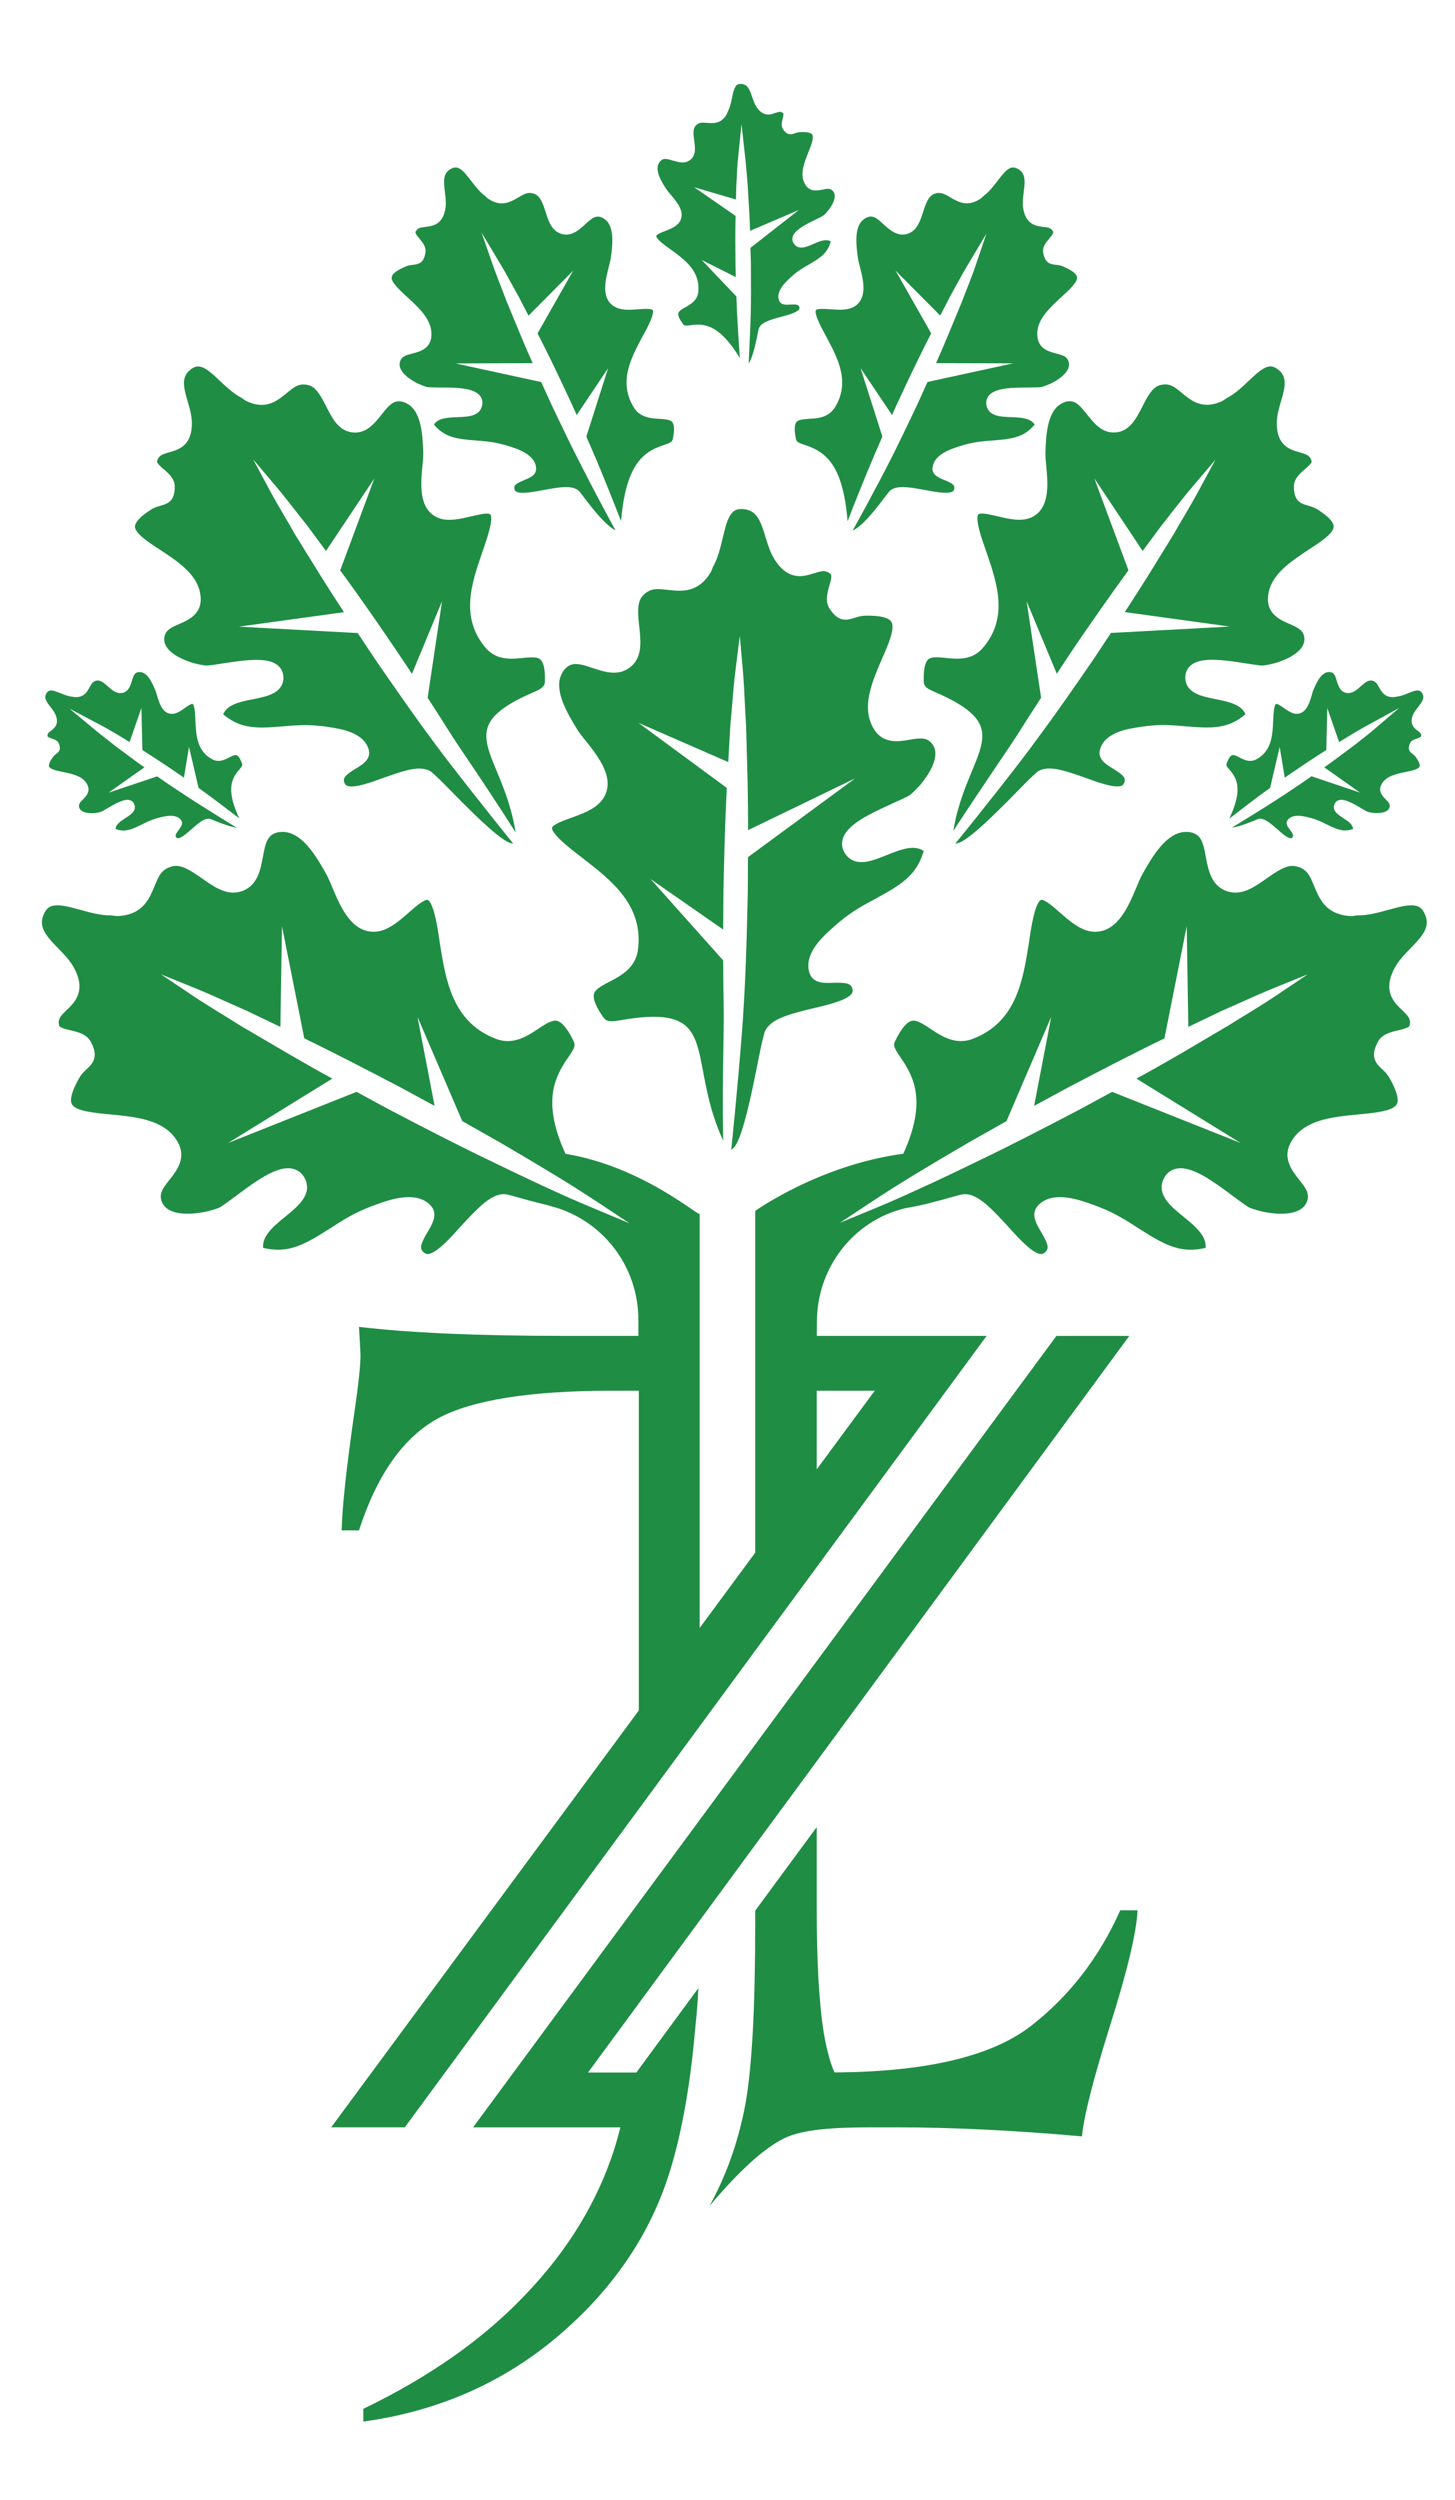
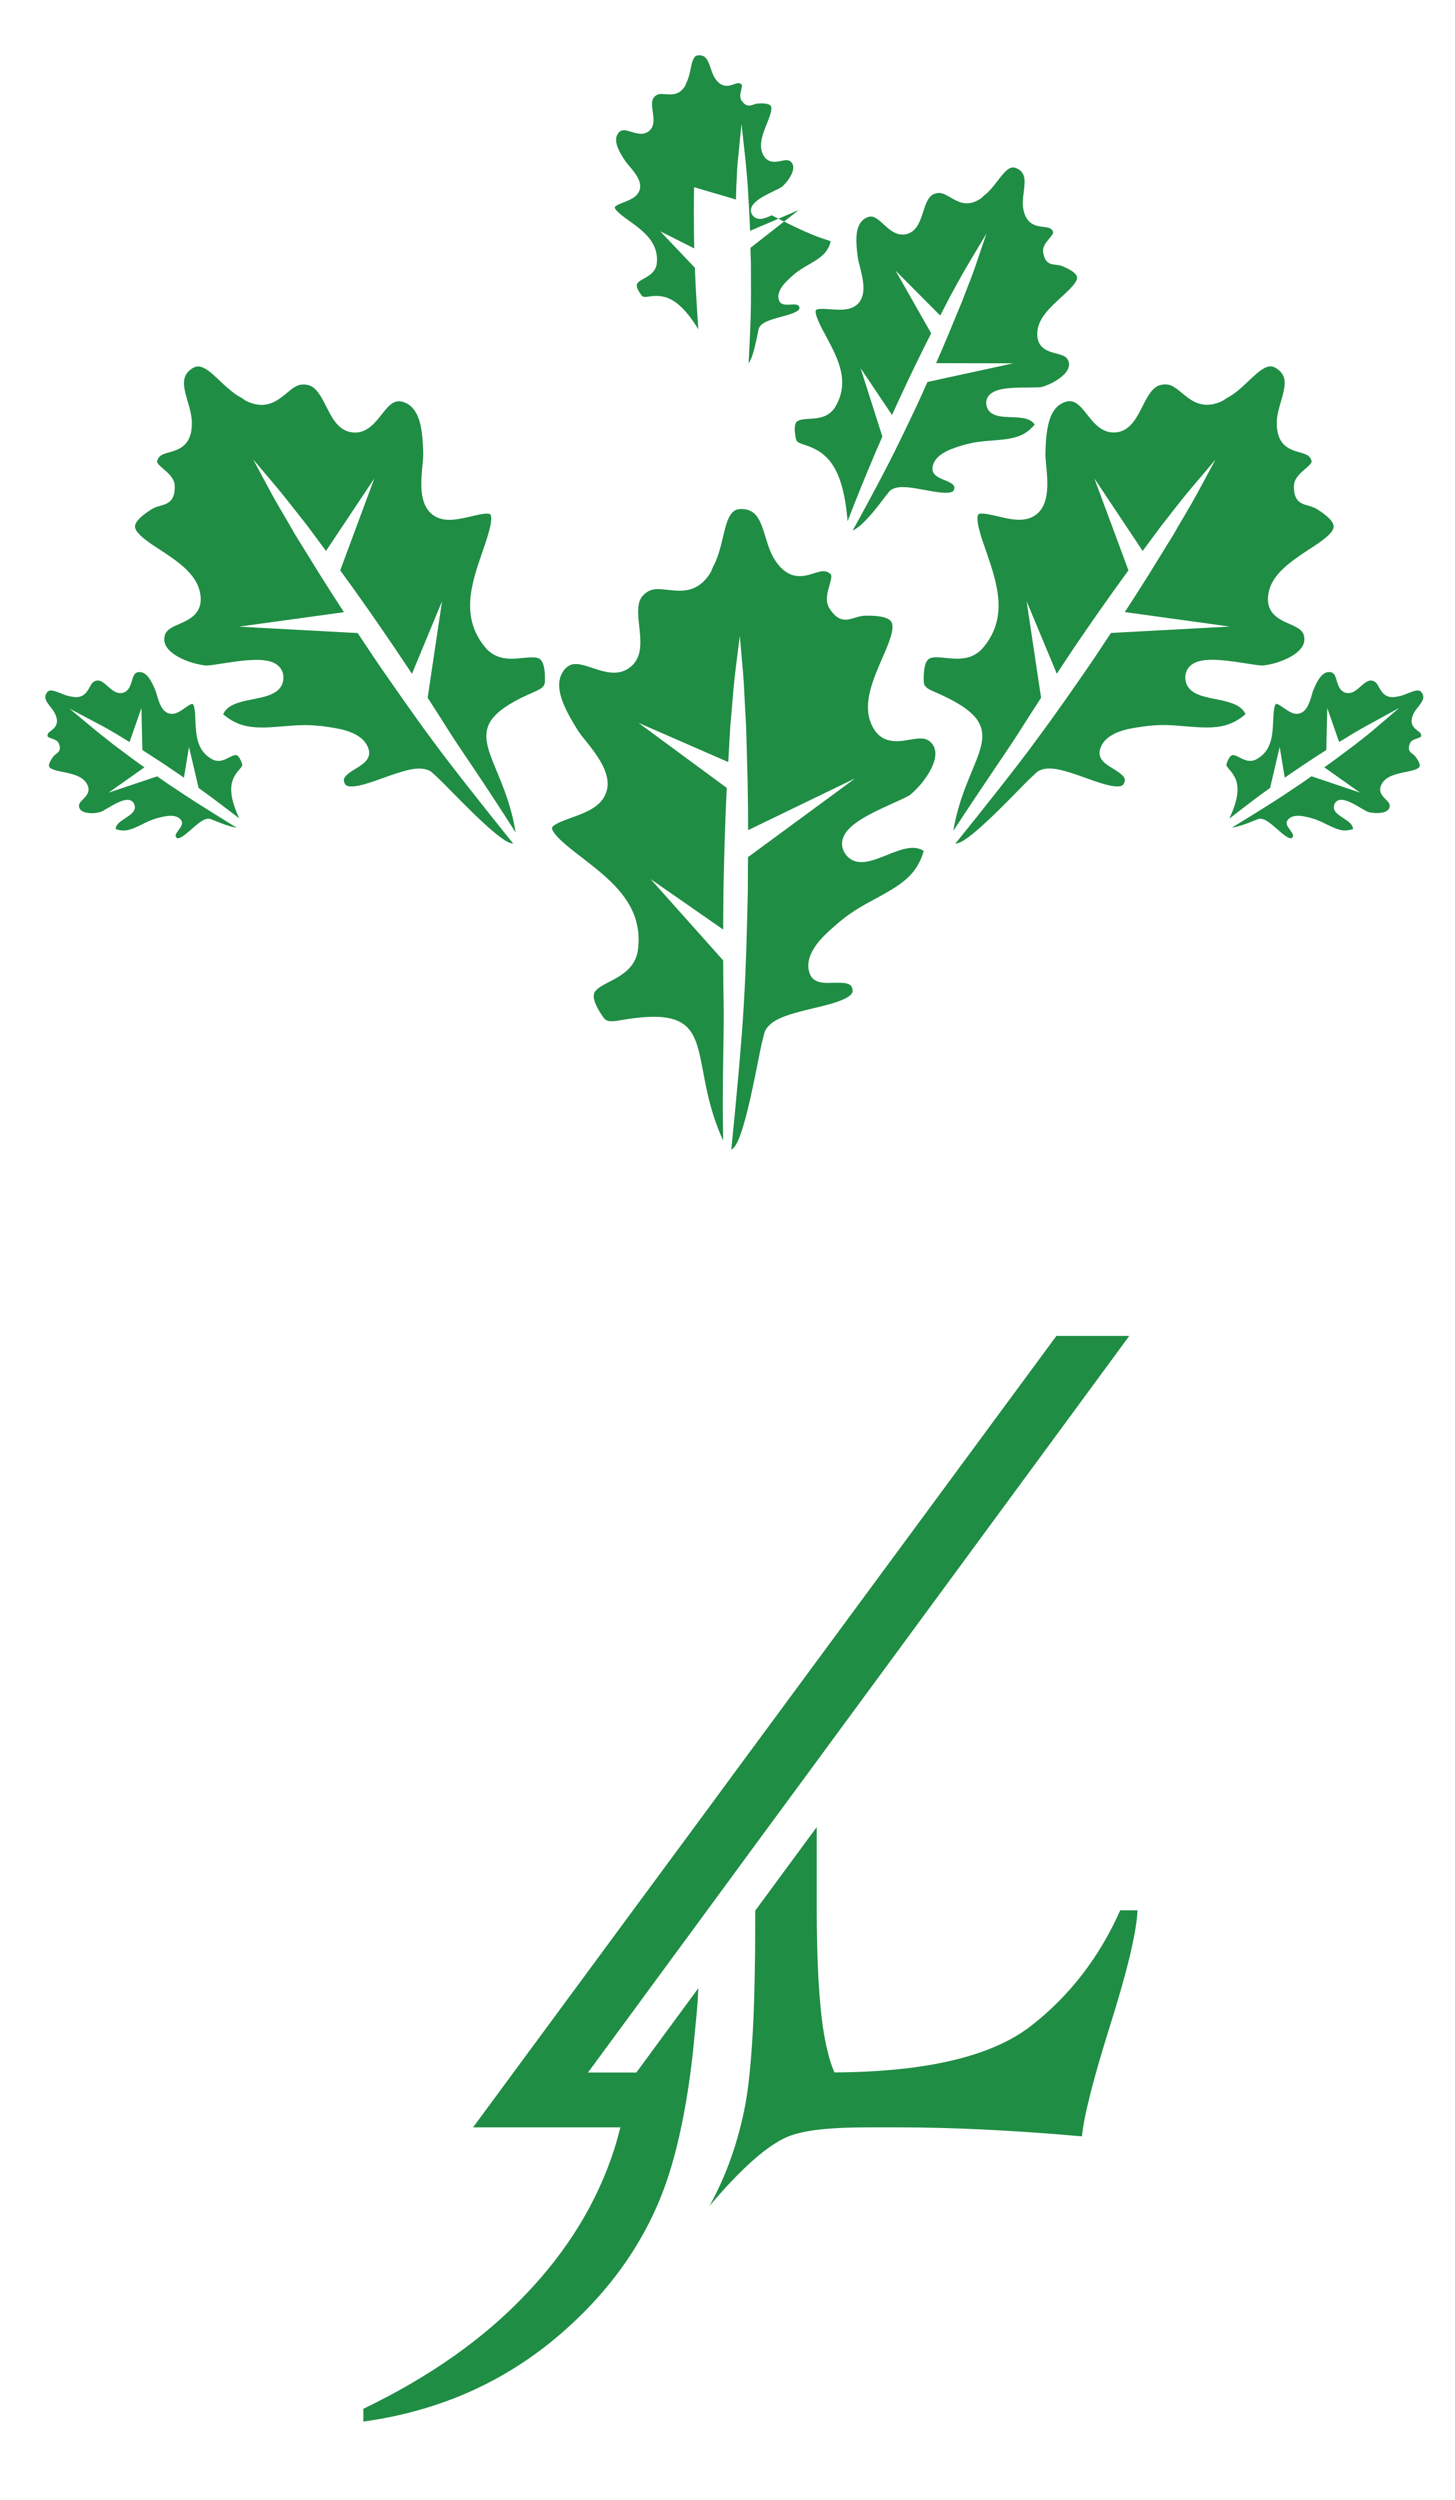
<svg xmlns="http://www.w3.org/2000/svg" version="1.1" id="Layer_1" x="0px" y="0px" width="154.743px" height="265.822px" viewBox="0 0 154.743 265.822" enable-background="new 0 0 154.743 265.822" xml:space="preserve">
  <g>
    <path fill="#1F8D44" d="M55.96,243.93c-4.47,4.74-10.24,8.811-17.319,12.221v1.359c8.09-1.119,15.09-4.23,21-9.34   c5.899-5.109,9.84-11.1,11.81-17.97c0.369-1.249,0.699-2.579,0.99-3.979l0,0c0.391-1.819,0.721-3.77,0.99-5.829l0,0   c0-0.002,0-0.002,0-0.002c0.18-1.341,0.33-2.73,0.46-4.17c0.17-1.851,0.3-2.781,0.38-4.801l-4.39,5.971l-1.94,2.639l-0.15,0.211   l-0.111,0.152h-5.148l5.26-7.15l0.15-0.21l1.94-2.64l4.53-6.16l5.908-8.051l6.541-8.89l33.24-45.23h-7.75l-25.49,34.58l-6.541,8.87   l-5.908,8.021l-6.471,8.77l-17.63,23.92H65.98c-0.209,0.819-0.43,1.619-0.669,2.378C63.501,234.189,60.381,239.3,55.96,243.93z" />
    <path fill="#1F8D44" d="M118.021,215.521c1.87-5.91,2.85-10.029,2.96-12.379h-1.84c-2.229,5.01-5.4,9.109-9.5,12.299   c-4.181,3.24-11.14,4.881-20.89,4.94c0-0.001,0-0.001,0-0.002c-0.301-0.68-0.531-1.38-0.69-2.08c-0.16-0.6-0.31-1.3-0.44-2.079   c-0.26-1.58-0.449-3.521-0.58-5.83c-0.119-2.201-0.18-4.721-0.18-7.58v-8.521l-6.541,8.89v1.391c0,2.08-0.02,4.02-0.059,5.82   c-0.041,2.139-0.111,4.08-0.21,5.83c-0.181,3.139-0.431,5.639-0.771,7.51c-0.75,4-2.029,7.609-3.83,10.859   c3.141-3.72,5.77-6.119,7.9-7.18c1.969-0.994,5.43-1.18,9.047-1.188h3.033c5.91,0,12.45,0.32,19.639,0.96   C115.281,224.992,116.271,221.111,118.021,215.521z" />
-     <path fill="#1F8D44" d="M149.97,100.888c1.411-1.44,2.23-2.4,1.5-3.82c-0.229-0.45-0.52-0.69-0.949-0.76   c-0.71-0.15-1.74,0.14-2.82,0.43c-1.131,0.32-2.31,0.63-3.31,0.6l-0.54,0.07c-0.37,0.01-0.681-0.03-0.98-0.09   c-2.02-0.4-2.609-1.9-3.119-3.11c-0.48-1.19-0.791-1.87-2.061-2.12c0,0,0,0-0.021,0c-0.89-0.11-1.93,0.6-2.939,1.31   c-1.229,0.87-2.479,1.75-3.88,1.47c-0.181-0.04-0.36-0.09-0.531-0.16c-1.539-0.64-1.829-2.27-2.079-3.58   c-0.29-1.66-0.54-2.4-1.649-2.63c-0.351-0.05-0.69-0.05-1.01,0.03c-1.631,0.38-2.911,2.32-4.08,4.42   c-0.211,0.39-0.42,0.87-0.641,1.41c-0.859,2.05-2.041,4.85-4.561,4.72c-0.13,0-0.27-0.03-0.409-0.05c-1.14-0.23-2.181-1.12-3.181-2   c-0.659-0.58-1.42-1.24-1.879-1.34c-0.351-0.07-0.69,0.84-0.9,1.72c-0.221,0.92-0.37,1.9-0.51,2.9   c-0.631,3.95-1.33,8.42-6.01,10.18c-0.631,0.23-1.262,0.28-1.91,0.15c-0.971-0.19-1.82-0.75-2.551-1.24   c-0.58-0.39-1.14-0.75-1.59-0.84c-0.279-0.06-1.02-0.21-2.16,2.15c-0.24,0.47-0.09,0.77,0.59,1.76   c1.541,2.22,2.711,4.86,0.279,10.22c-8.929,1.19-15.75,6.08-15.75,6.08v36.34l-5.908,8.01v-44.06c0,0.43-5.98-5-14.271-6.36   c-2.44-5.36-1.271-8.01,0.271-10.23c0.68-0.99,0.829-1.29,0.59-1.76c-1.141-2.36-1.881-2.21-2.16-2.15   c-0.45,0.09-1.01,0.45-1.59,0.84c-0.73,0.49-1.581,1.05-2.551,1.24c-0.649,0.13-1.279,0.08-1.91-0.15   c-4.68-1.76-5.379-6.23-6.01-10.18c-0.14-1-0.29-1.98-0.51-2.9c-0.21-0.88-0.551-1.79-0.9-1.72c-0.459,0.1-1.221,0.76-1.88,1.34   c-1,0.88-2.04,1.77-3.18,2c-0.141,0.02-0.28,0.05-0.41,0.05c-2.52,0.13-3.7-2.67-4.56-4.72c-0.221-0.54-0.43-1.02-0.641-1.41   c-1.17-2.1-2.449-4.04-4.08-4.42c-0.32-0.08-0.66-0.08-1.01-0.03c-1.109,0.23-1.359,0.97-1.65,2.63   c-0.25,1.31-0.539,2.94-2.079,3.58c-0.171,0.07-0.351,0.12-0.53,0.16c-1.4,0.28-2.65-0.6-3.881-1.47   c-1.01-0.71-2.049-1.42-2.939-1.31c-0.02,0-0.02,0-0.02,0c-1.271,0.25-1.58,0.93-2.061,2.12c-0.51,1.21-1.1,2.71-3.119,3.11   c-0.301,0.06-0.611,0.1-0.98,0.09l-0.54-0.07c-1,0.03-2.18-0.28-3.31-0.6c-1.08-0.29-2.11-0.58-2.82-0.43   c-0.43,0.07-0.721,0.31-0.95,0.76c-0.729,1.42,0.089,2.38,1.5,3.82c0.58,0.59,1.17,1.22,1.56,1.89c1.461,2.57,0.16,3.81-0.699,4.63   c-0.67,0.64-0.95,0.95-0.811,1.64c0.061,0.24,0.67,0.38,1.2,0.51c0.81,0.19,1.72,0.4,2.16,1.2c0.86,1.56,0.3,2.26-0.4,2.91   c-0.239,0.22-0.479,0.45-0.71,0.79c-1.109,1.88-1.05,2.65-0.89,2.95c0.37,0.74,2.34,0.94,4.079,1.1   c2.461,0.23,5.221,0.5,6.701,2.25c1.72,2.03,0.46,3.62-0.37,4.67c-0.71,0.89-1.13,1.47-0.881,2.25c0.581,1.83,3.62,1.39,4.55,1.21   c0.561-0.12,1.1-0.27,1.541-0.44c0.29-0.12,1.07-0.71,1.75-1.21c1.58-1.18,3.52-2.65,5.059-2.95c1.092-0.22,1.961,0.19,2.391,1.1   c0.74,1.66-0.76,2.88-2.069,3.95c-1.51,1.21-2.5,2.15-2.41,3.36c0.931,0.22,1.81,0.26,2.7,0.09c1.529-0.31,2.92-1.21,4.41-2.15   c1.24-0.81,2.52-1.62,4.04-2.21l0.229-0.1c0.7-0.25,1.74-0.67,2.83-0.89c1.721-0.33,2.95-0.05,3.7,0.86   c0.69,0.86,0.069,1.89-0.421,2.72c-0.659,1.13-0.879,1.66-0.5,2.07c0.041,0.05,0.111,0.1,0.191,0.16   c0.109,0.08,0.229,0.13,0.43,0.1c0.93-0.18,2.3-1.69,3.49-3.02c1.439-1.55,2.779-3.03,4.089-3.3c0.3-0.06,0.561-0.05,0.831,0.01   c0.229,0.05,0.619,0.16,1.148,0.31c0.682,0.19,1.631,0.46,2.641,0.7c0.15,0.04,0.291,0.07,0.44,0.11c0.03,0,0.05,0,0.08,0.02   c0.009,0.01,0.009,0.01,0.021,0.01c0.3,0.08,0.609,0.17,0.939,0.27c5.11,1.64,8.58,6.4,8.62,11.77c0,0.67,0.01,1.29,0.01,1.83   h-7.85c-9.21,0-16.5-0.32-21.87-0.96c0.1,1.81,0.16,2.8,0.16,2.96c0,1.17-0.221,3.19-0.641,6.07c-0.85,5.9-1.31,10.11-1.359,12.61   h1.84c1.91-5.91,4.71-9.87,8.38-11.9c3.62-1.96,9.79-2.95,18.53-2.95h2.85v34L35.22,226.219h7.831l24.89-33.851l6.471-8.8   l5.908-8.04l6.541-8.89l18.07-24.58H86.871c0-0.46,0.011-0.99,0.011-1.56c0.02-5.65,3.839-10.67,9.329-12   c0.03-0.01,0.061-0.02,0.09-0.02c0.011,0,0.011-0.01,0.02-0.01c1.701-0.26,3.592-0.8,4.731-1.12c0.53-0.15,0.919-0.26,1.149-0.31   c0.27-0.06,0.53-0.07,0.83-0.01c1.311,0.27,2.65,1.75,4.09,3.3c1.19,1.33,2.561,2.84,3.49,3.02c0.2,0.03,0.32-0.02,0.43-0.1   c0.08-0.06,0.15-0.11,0.19-0.16c0.38-0.41,0.16-0.94-0.5-2.07c-0.49-0.83-1.11-1.86-0.42-2.72c0.75-0.91,1.979-1.19,3.7-0.86   c1.09,0.22,2.13,0.64,2.83,0.89l0.229,0.1c1.521,0.59,2.801,1.4,4.041,2.21c1.49,0.94,2.88,1.84,4.41,2.15   c0.891,0.17,1.77,0.13,2.699-0.09c0.091-1.21-0.9-2.15-2.409-3.36c-1.31-1.07-2.81-2.29-2.07-3.95c0.43-0.91,1.3-1.32,2.391-1.1   c1.539,0.3,3.479,1.77,5.06,2.95c0.68,0.5,1.459,1.09,1.75,1.21c0.44,0.17,0.98,0.32,1.54,0.44c0.931,0.18,3.97,0.62,4.55-1.21   c0.25-0.78-0.17-1.36-0.881-2.25c-0.83-1.05-2.089-2.64-0.369-4.67c1.48-1.75,4.24-2.02,6.7-2.25c1.739-0.16,3.71-0.36,4.08-1.1   c0.159-0.3,0.22-1.07-0.891-2.95c-0.229-0.34-0.47-0.57-0.71-0.79c-0.699-0.65-1.26-1.35-0.399-2.91c0.44-0.8,1.351-1.01,2.159-1.2   c0.531-0.13,1.141-0.27,1.201-0.51c0.14-0.69-0.141-1-0.811-1.64c-0.859-0.82-2.16-2.06-0.699-4.63   C148.8,102.108,149.391,101.478,149.97,100.888z M131.951,121.548l-13.67-5.44c-0.461,0.25-0.92,0.5-1.39,0.75   c-0.65,0.36-1.3,0.71-1.95,1.06l-0.34,0.18c-3.41,1.78-6.939,3.62-10.451,5.3c-2.479,1.21-4.519,2.18-6.419,3.04   c-1.819,0.84-3.24,1.46-4.61,2.03l-3.81,1.57l3.44-2.27c1.398-0.93,2.91-1.88,4.6-2.91c1.71-1.04,3.53-2.12,5.75-3.41   c0.98-0.56,1.98-1.12,2.969-1.68l0.971-0.55l4.76-11.09l-1.819,9.47l3.71-2.01c3.23-1.69,6.67-3.48,10.15-5.17l2.369-11.92   l0.171,10.7l3.589-1.72c0.611-0.27,1.221-0.54,1.841-0.81c1.21-0.55,2.46-1.11,3.72-1.62l3.551-1.44l-3.181,2.14   c-1,0.68-2.05,1.32-3.06,1.95c-0.7,0.42-1.391,0.85-2.09,1.29l-5.221,3.08c-1.699,0.98-3.23,1.85-4.67,2.63L131.951,121.548z    M41.601,118.098l-0.34-0.18c-0.65-0.35-1.301-0.7-1.95-1.06c-0.47-0.25-0.93-0.5-1.39-0.75l-13.67,5.44l11.09-6.85   c-1.44-0.78-2.971-1.65-4.671-2.64l-5.239-3.07c-0.68-0.44-1.37-0.87-2.07-1.29c-1.01-0.63-2.061-1.27-3.061-1.95l-3.18-2.14   l3.55,1.44c1.261,0.51,2.511,1.07,3.721,1.62c0.62,0.27,1.229,0.54,1.85,0.82l3.579,1.71l0.171-10.7l2.37,11.92   c3.48,1.69,6.92,3.48,10.15,5.17l3.709,2.01l-1.819-9.47l4.761,11.09l0.97,0.55c0.989,0.56,1.989,1.12,2.97,1.68   c1.53,0.9,3.061,1.79,4.58,2.71c2.16,1.29,4.05,2.47,5.77,3.61l3.52,2.33l-3.889-1.63c-1.9-0.79-3.781-1.63-5.771-2.56   c-1.76-0.82-3.511-1.66-5.25-2.51C48.541,121.718,45.011,119.878,41.601,118.098z M86.861,156.248v-8.36h6.17L86.861,156.248z" />
-     <path fill="#1F8D44" d="M88.351,25.678c-0.11,0.42-0.281,0.78-0.531,1.1c-0.438,0.56-1.089,0.93-1.769,1.34   c-0.591,0.33-1.181,0.68-1.731,1.17l-0.089,0.08c-0.25,0.23-0.63,0.56-0.94,0.95c-0.49,0.63-0.629,1.19-0.42,1.68   c0.199,0.45,0.75,0.42,1.181,0.39c0.59-0.03,0.86-0.01,0.939,0.22c0.011,0.03,0.021,0.07,0.03,0.11c0.01,0.07,0,0.12-0.051,0.2   c-0.27,0.33-1.159,0.58-1.939,0.78c-0.93,0.26-1.8,0.5-2.18,0.97c-0.08,0.11-0.141,0.22-0.17,0.34c-0.02,0.1-0.061,0.28-0.111,0.53   c-0.139,0.68-0.389,1.98-0.77,2.79c-0.06,0.12-0.119,0.23-0.18,0.32c0.08-1.63,0.199-4.11,0.221-5.17   c0.04-1.61,0.029-3.25,0.02-4.83v-0.66c-0.02-0.59-0.041-1.11-0.05-1.63l5.149-4.03l-5.189,2.22c-0.03-0.71-0.051-1.39-0.09-2.06   l-0.16-2.74c-0.04-0.42-0.07-0.82-0.1-1.22c-0.051-0.52-0.09-1.03-0.141-1.54l-0.42-3.8l-0.38,3.8c-0.069,0.68-0.1,1.36-0.13,2.04   l-0.04,0.72l-0.04,1.47l-4.451-1.31l4.411,3.05c-0.04,1.72-0.03,3.44-0.011,5.04c0,0.39,0.031,1.36,0.031,1.47l-3.62-1.82   l3.688,3.88l0.021,0.61c0.02,0.46,0.04,0.91,0.06,1.36c0.04,0.82,0.169,2.95,0.28,4.57c-1.211-1.98-2.24-2.9-3.16-3.29   c-0.73-0.31-1.4-0.29-2.04-0.2c-0.54,0.08-0.69,0.07-0.84-0.12c-0.71-0.95-0.5-1.21-0.41-1.31c0.12-0.17,0.38-0.32,0.66-0.47   c0.35-0.2,0.75-0.43,1.03-0.78c0.189-0.23,0.299-0.5,0.34-0.8c0.25-2.25-1.41-3.46-2.88-4.53c-0.37-0.26-0.731-0.52-1.062-0.8   c-0.309-0.27-0.609-0.59-0.5-0.72c0.131-0.17,0.551-0.34,0.921-0.48c0.56-0.22,1.141-0.46,1.47-0.88c0.03-0.05,0.07-0.1,0.101-0.15   c0.58-0.99-0.31-2.04-0.96-2.82c-0.17-0.19-0.33-0.38-0.439-0.54c-0.611-0.91-1.121-1.83-0.941-2.57   c0.041-0.14,0.111-0.28,0.2-0.41c0.32-0.4,0.671-0.35,1.399-0.12c0.58,0.17,1.301,0.39,1.871-0.1c0.07-0.05,0.129-0.12,0.18-0.18   c0.4-0.51,0.301-1.2,0.211-1.87c-0.08-0.56-0.15-1.12,0.08-1.46c0-0.01,0-0.01,0-0.01c0.359-0.46,0.699-0.44,1.279-0.39   c0.59,0.04,1.32,0.11,1.9-0.62c0.09-0.11,0.17-0.22,0.24-0.38l0.08-0.22c0.22-0.41,0.34-0.94,0.449-1.47   c0.1-0.49,0.2-0.97,0.41-1.23c0.11-0.16,0.27-0.22,0.5-0.22c0.72,0,0.939,0.53,1.23,1.4c0.119,0.35,0.25,0.72,0.439,1.02   c0.729,1.12,1.51,0.84,2.01,0.67c0.4-0.14,0.58-0.19,0.83,0.01c0.09,0.07,0.02,0.35-0.04,0.59c-0.091,0.36-0.189,0.78,0.04,1.12   c0.45,0.67,0.851,0.59,1.25,0.44c0.15-0.05,0.289-0.1,0.471-0.12c0.989-0.07,1.289,0.12,1.38,0.25c0.22,0.3-0.11,1.14-0.4,1.87   c-0.42,1.04-0.88,2.21-0.479,3.17c0.459,1.11,1.369,0.94,1.959,0.82c0.51-0.11,0.83-0.16,1.091,0.11   c0.619,0.61-0.181,1.74-0.45,2.08c-0.16,0.2-0.34,0.39-0.49,0.53c-0.109,0.09-0.51,0.29-0.859,0.46   c-0.801,0.39-1.791,0.87-2.23,1.43c-0.32,0.4-0.33,0.83-0.051,1.19c0.521,0.65,1.32,0.29,2.021-0.02   C87.291,25.598,87.881,25.388,88.351,25.678z" />
+     <path fill="#1F8D44" d="M88.351,25.678c-0.11,0.42-0.281,0.78-0.531,1.1c-0.438,0.56-1.089,0.93-1.769,1.34   c-0.591,0.33-1.181,0.68-1.731,1.17l-0.089,0.08c-0.25,0.23-0.63,0.56-0.94,0.95c-0.49,0.63-0.629,1.19-0.42,1.68   c0.199,0.45,0.75,0.42,1.181,0.39c0.59-0.03,0.86-0.01,0.939,0.22c0.011,0.03,0.021,0.07,0.03,0.11c0.01,0.07,0,0.12-0.051,0.2   c-0.27,0.33-1.159,0.58-1.939,0.78c-0.93,0.26-1.8,0.5-2.18,0.97c-0.08,0.11-0.141,0.22-0.17,0.34c-0.02,0.1-0.061,0.28-0.111,0.53   c-0.139,0.68-0.389,1.98-0.77,2.79c-0.06,0.12-0.119,0.23-0.18,0.32c0.08-1.63,0.199-4.11,0.221-5.17   c0.04-1.61,0.029-3.25,0.02-4.83v-0.66c-0.02-0.59-0.041-1.11-0.05-1.63l5.149-4.03l-5.189,2.22c-0.03-0.71-0.051-1.39-0.09-2.06   l-0.16-2.74c-0.04-0.42-0.07-0.82-0.1-1.22c-0.051-0.52-0.09-1.03-0.141-1.54l-0.42-3.8l-0.38,3.8c-0.069,0.68-0.1,1.36-0.13,2.04   l-0.04,0.72l-0.04,1.47l-4.451-1.31c-0.04,1.72-0.03,3.44-0.011,5.04c0,0.39,0.031,1.36,0.031,1.47l-3.62-1.82   l3.688,3.88l0.021,0.61c0.02,0.46,0.04,0.91,0.06,1.36c0.04,0.82,0.169,2.95,0.28,4.57c-1.211-1.98-2.24-2.9-3.16-3.29   c-0.73-0.31-1.4-0.29-2.04-0.2c-0.54,0.08-0.69,0.07-0.84-0.12c-0.71-0.95-0.5-1.21-0.41-1.31c0.12-0.17,0.38-0.32,0.66-0.47   c0.35-0.2,0.75-0.43,1.03-0.78c0.189-0.23,0.299-0.5,0.34-0.8c0.25-2.25-1.41-3.46-2.88-4.53c-0.37-0.26-0.731-0.52-1.062-0.8   c-0.309-0.27-0.609-0.59-0.5-0.72c0.131-0.17,0.551-0.34,0.921-0.48c0.56-0.22,1.141-0.46,1.47-0.88c0.03-0.05,0.07-0.1,0.101-0.15   c0.58-0.99-0.31-2.04-0.96-2.82c-0.17-0.19-0.33-0.38-0.439-0.54c-0.611-0.91-1.121-1.83-0.941-2.57   c0.041-0.14,0.111-0.28,0.2-0.41c0.32-0.4,0.671-0.35,1.399-0.12c0.58,0.17,1.301,0.39,1.871-0.1c0.07-0.05,0.129-0.12,0.18-0.18   c0.4-0.51,0.301-1.2,0.211-1.87c-0.08-0.56-0.15-1.12,0.08-1.46c0-0.01,0-0.01,0-0.01c0.359-0.46,0.699-0.44,1.279-0.39   c0.59,0.04,1.32,0.11,1.9-0.62c0.09-0.11,0.17-0.22,0.24-0.38l0.08-0.22c0.22-0.41,0.34-0.94,0.449-1.47   c0.1-0.49,0.2-0.97,0.41-1.23c0.11-0.16,0.27-0.22,0.5-0.22c0.72,0,0.939,0.53,1.23,1.4c0.119,0.35,0.25,0.72,0.439,1.02   c0.729,1.12,1.51,0.84,2.01,0.67c0.4-0.14,0.58-0.19,0.83,0.01c0.09,0.07,0.02,0.35-0.04,0.59c-0.091,0.36-0.189,0.78,0.04,1.12   c0.45,0.67,0.851,0.59,1.25,0.44c0.15-0.05,0.289-0.1,0.471-0.12c0.989-0.07,1.289,0.12,1.38,0.25c0.22,0.3-0.11,1.14-0.4,1.87   c-0.42,1.04-0.88,2.21-0.479,3.17c0.459,1.11,1.369,0.94,1.959,0.82c0.51-0.11,0.83-0.16,1.091,0.11   c0.619,0.61-0.181,1.74-0.45,2.08c-0.16,0.2-0.34,0.39-0.49,0.53c-0.109,0.09-0.51,0.29-0.859,0.46   c-0.801,0.39-1.791,0.87-2.23,1.43c-0.32,0.4-0.33,0.83-0.051,1.19c0.521,0.65,1.32,0.29,2.021-0.02   C87.291,25.598,87.881,25.388,88.351,25.678z" />
    <path fill="#1F8D44" d="M110.32,35.338c-0.1,1.7,1.161,2.03,1.991,2.25c0.71,0.18,1.149,0.31,1.32,0.81   c0.42,1.16-1.312,2.11-1.86,2.38c-0.33,0.15-0.67,0.28-0.951,0.37c-0.199,0.05-0.829,0.05-1.369,0.06c-1.26,0-2.83,0-3.73,0.44   c-0.65,0.31-0.93,0.86-0.799,1.49c0.26,1.14,1.51,1.18,2.59,1.22c1.24,0.04,2.109,0.14,2.529,0.79c-0.391,0.47-0.83,0.83-1.35,1.09   c-0.9,0.43-1.96,0.51-3.08,0.6c-0.949,0.07-1.92,0.15-2.93,0.43l-0.15,0.04c-0.461,0.14-1.149,0.33-1.79,0.64   c-1.01,0.49-1.53,1.12-1.57,1.88c-0.021,0.7,0.7,0.99,1.271,1.22c0.77,0.32,1.09,0.51,1.061,0.87   c-0.011,0.04-0.021,0.09-0.041,0.15c-0.029,0.09-0.069,0.16-0.18,0.22c-0.55,0.27-1.83,0.02-2.961-0.19   c-1.329-0.24-2.589-0.48-3.359-0.11c-0.18,0.08-0.311,0.19-0.42,0.32c-0.1,0.12-0.26,0.33-0.479,0.61   c-0.62,0.82-1.8,2.39-2.81,3.15c-0.17,0.13-0.34,0.24-0.5,0.32c-0.021,0.01-0.051,0.02-0.07,0.03c1.119-2.01,2.689-4.94,3.58-6.66   c1.17-2.26,2.279-4.61,3.359-6.88l0.041-0.1c0.199-0.43,0.399-0.86,0.59-1.3c0.13-0.28,0.26-0.57,0.39-0.86l9.11-1.98l-8.2-0.02   c0.43-0.98,0.86-1.96,1.269-2.95l1.48-3.58c0.19-0.5,0.381-0.98,0.57-1.47c0.279-0.73,0.57-1.45,0.82-2.19l1.221-3.59l-1.941,3.25   c-0.479,0.8-0.919,1.6-1.359,2.4l-0.55,1.01l-1.07,2.06l-4.75-4.78l3.79,6.67c-1.17,2.29-2.26,4.56-3.16,6.5   c-0.279,0.59-0.551,1.18-0.819,1.78l-0.181,0.41l-3.35-4.99l2.32,7.28l-0.25,0.58c-0.301,0.68-0.601,1.36-0.881,2.05   c-0.649,1.52-1.81,4.39-2.569,6.37c-0.321-3.98-1.24-5.9-2.4-6.94c-0.659-0.6-1.39-0.92-2.12-1.16   c-0.729-0.24-0.92-0.34-0.979-0.67c-0.33-1.65,0.1-1.86,0.271-1.93c0.27-0.13,0.689-0.16,1.14-0.19c0.569-0.03,1.22-0.07,1.78-0.35   c0.389-0.19,0.689-0.46,0.93-0.81c1.709-2.72,0.34-5.27-0.87-7.54c-0.31-0.57-0.61-1.12-0.851-1.68   c-0.24-0.53-0.42-1.13-0.209-1.23c0.279-0.12,0.92-0.08,1.479-0.04c0.851,0.06,1.729,0.12,2.399-0.21   c0.08-0.04,0.16-0.08,0.23-0.13c1.34-0.91,0.859-2.8,0.51-4.18c-0.1-0.36-0.18-0.69-0.22-0.97c-0.21-1.53-0.31-3.02,0.38-3.84   c0.141-0.16,0.311-0.29,0.51-0.4c0.66-0.32,1.07-0.03,1.86,0.71c0.63,0.57,1.41,1.29,2.45,1.02c0.109-0.03,0.219-0.07,0.33-0.12   c0.82-0.4,1.12-1.33,1.42-2.25c0.24-0.75,0.5-1.52,1-1.81c0-0.01,0-0.01,0-0.01c0.75-0.36,1.17-0.13,1.88,0.29   c0.729,0.42,1.609,0.96,2.8,0.38c0.17-0.08,0.35-0.18,0.54-0.33l0.24-0.24c0.529-0.37,1.009-0.99,1.47-1.59   c0.44-0.57,0.85-1.11,1.271-1.31c0.25-0.13,0.489-0.12,0.78,0.02c0.92,0.45,0.879,1.25,0.709,2.54c-0.07,0.53-0.13,1.07-0.07,1.57   c0.251,1.88,1.4,2.01,2.15,2.1c0.59,0.06,0.86,0.12,1.051,0.52c0.068,0.15-0.19,0.46-0.42,0.73c-0.341,0.41-0.721,0.87-0.641,1.45   c0.17,1.13,0.721,1.27,1.33,1.33c0.21,0.02,0.42,0.05,0.67,0.13c1.3,0.53,1.561,0.95,1.6,1.16c0.101,0.53-0.84,1.39-1.67,2.15   C111.71,32.668,110.391,33.868,110.32,35.338z" />
-     <path fill="#1F8D44" d="M71.561,46.658c-0.06,0.33-0.261,0.43-0.991,0.68c-0.559,0.18-1.119,0.41-1.648,0.78   c-1.36,0.94-2.5,2.81-2.87,7.3c-0.79-2.03-1.95-4.92-2.561-6.37c-0.22-0.52-0.45-1.05-0.68-1.58c-0.161-0.35-0.31-0.69-0.45-1.04   l2.31-7.27l-3.339,4.98l-0.182-0.41c-0.269-0.6-0.539-1.19-0.818-1.78c-0.9-1.94-1.99-4.21-3.161-6.5l3.79-6.67l-4.75,4.79   l-1.069-2.06c-0.229-0.42-0.46-0.83-0.681-1.23c-0.399-0.73-0.799-1.46-1.24-2.19l-2.01-3.36l1.291,3.7   c0.26,0.72,0.529,1.43,0.81,2.14c0.19,0.5,0.39,1,0.58,1.51l1.49,3.6c0.409,0.99,0.829,1.96,1.269,2.94l-8.199,0.03l9.11,1.98   l0.239,0.54c0.251,0.54,0.49,1.08,0.74,1.61l0.041,0.1c1.08,2.27,2.189,4.62,3.369,6.88c0.76,1.5,2.33,4.5,3.51,6.64   c0,0-0.01-0.01-0.02-0.01c-0.24-0.12-0.5-0.31-0.771-0.55c-0.939-0.81-1.97-2.17-2.539-2.92c-0.22-0.28-0.37-0.49-0.47-0.61   c-0.11-0.13-0.25-0.24-0.421-0.32c-0.771-0.37-2.03-0.13-3.37,0.11c-1.119,0.21-2.41,0.46-2.949,0.19   c-0.121-0.06-0.16-0.13-0.19-0.22c-0.011-0.06-0.03-0.11-0.03-0.15c-0.039-0.36,0.28-0.54,1.061-0.87   c0.57-0.23,1.279-0.52,1.26-1.22c-0.03-0.76-0.551-1.38-1.561-1.88c-0.641-0.31-1.34-0.49-1.79-0.64l-0.159-0.03   c-1-0.29-1.971-0.37-2.92-0.44c-1.121-0.09-2.19-0.17-3.09-0.6c-0.521-0.26-0.95-0.62-1.352-1.09c0.42-0.65,1.291-0.75,2.541-0.79   c1.08-0.04,2.32-0.08,2.58-1.22c0.141-0.63-0.15-1.18-0.79-1.49c-0.911-0.44-2.47-0.44-3.729-0.44   c-0.551-0.01-1.182-0.01-1.37-0.06c-0.29-0.08-0.63-0.22-0.96-0.37c-0.54-0.27-2.271-1.22-1.86-2.38   c0.17-0.49,0.609-0.63,1.32-0.81c0.839-0.22,2.1-0.55,2-2.24c-0.081-1.48-1.391-2.68-2.562-3.75c-0.829-0.75-1.759-1.62-1.658-2.14   c0.029-0.22,0.299-0.64,1.59-1.16c0.25-0.09,0.459-0.11,0.68-0.14c0.6-0.06,1.16-0.2,1.32-1.33c0.09-0.58-0.301-1.04-0.641-1.45   c-0.22-0.27-0.479-0.58-0.42-0.72c0.2-0.41,0.459-0.46,1.05-0.53c0.761-0.09,1.909-0.22,2.15-2.1c0.06-0.49,0-1.04-0.071-1.57   c-0.158-1.29-0.209-2.09,0.711-2.54c0.301-0.14,0.53-0.15,0.78-0.02c0.43,0.2,0.839,0.75,1.28,1.31c0.46,0.61,0.939,1.22,1.46,1.59   l0.249,0.24c0.19,0.15,0.361,0.25,0.541,0.34c1.189,0.57,2.07,0.03,2.8-0.39c0.7-0.42,1.13-0.65,1.87-0.29c0,0,0,0,0.01,0.01   c0.5,0.29,0.76,1.06,1,1.81c0.29,0.92,0.59,1.85,1.42,2.25c0.1,0.05,0.221,0.1,0.33,0.12c1.04,0.27,1.82-0.45,2.449-1.02   c0.791-0.74,1.201-1.02,1.861-0.71c0.199,0.11,0.369,0.24,0.51,0.4c0.68,0.83,0.59,2.32,0.379,3.84   c-0.049,0.29-0.129,0.61-0.219,0.97c-0.36,1.39-0.84,3.27,0.5,4.18c0.08,0.05,0.16,0.09,0.239,0.13c0.671,0.33,1.54,0.28,2.4,0.21   c0.56-0.04,1.2-0.08,1.47,0.04c0.209,0.11,0.03,0.7-0.199,1.23c-0.24,0.56-0.541,1.12-0.861,1.68   c-1.199,2.27-2.569,4.82-0.859,7.54c0.229,0.36,0.54,0.63,0.92,0.81c0.57,0.28,1.221,0.32,1.789,0.35   c0.451,0.03,0.871,0.06,1.131,0.19C71.451,44.798,71.891,45.008,71.561,46.658z" />
    <path fill="#1F8D44" d="M98.241,90.488c-0.26,0.89-0.64,1.65-1.2,2.32c-0.971,1.15-2.379,1.91-3.87,2.73   c-1.27,0.68-2.56,1.38-3.759,2.39l-0.191,0.15c-0.539,0.48-1.379,1.16-2.079,1.98c-1.09,1.3-1.421,2.48-1,3.54   c0.41,0.99,1.56,0.95,2.5,0.91c1.26-0.03,1.819,0.04,1.99,0.55c0.019,0.06,0.03,0.14,0.039,0.23c0.021,0.14,0,0.26-0.109,0.41   c-0.591,0.7-2.51,1.16-4.19,1.55c-1.989,0.49-3.869,0.94-4.7,1.93c-0.2,0.22-0.319,0.44-0.39,0.7c-0.061,0.22-0.149,0.6-0.279,1.12   c-0.4,1.73-1.66,9.16-2.791,10.82c0,0.01-0.01,0.01-0.01,0.02c-0.03,0.04-0.06,0.07-0.08,0.1c-0.13,0.17-0.25,0.27-0.35,0.32   c0.46-4.41,1.18-12.3,1.35-15.72c0.23-3.87,0.32-7.83,0.41-11.65l0.01-1.62c0-0.7,0-1.41,0.011-2.12l11.399-8.38l-11.39,5.51   c0-1.56-0.01-3.22-0.05-5.17l-0.16-5.84c-0.051-0.81-0.09-1.61-0.131-2.4c-0.05-1.14-0.109-2.32-0.209-3.48l-0.33-3.78l-0.471,3.76   c-0.159,1.3-0.27,2.62-0.369,3.9c-0.061,0.64-0.11,1.29-0.171,1.94l-0.22,3.83l-9.55-4.17l9.399,6.92   c-0.209,3.99-0.299,7.97-0.359,11c-0.01,0.84-0.029,3.55-0.029,4.06l-7.721-5.37l7.721,8.65c0.01,0.53,0.01,1.05,0.01,1.57   c0.01,0.94,0.01,1.87,0.039,2.81c0.03,1.48,0,3.57-0.039,5.78c-0.04,2.69-0.08,5.65-0.021,7.98c0,0.35,0.011,0.69,0.011,1.03   c-0.78-1.71-1.262-3.3-1.601-4.75c-1.45-6.14-0.46-9.61-9.36-8.05c-1.15,0.21-1.49,0.1-1.78-0.31c-1.46-2.08-0.989-2.63-0.81-2.84   c0.289-0.34,0.85-0.64,1.459-0.95c0.762-0.4,1.621-0.85,2.241-1.59c0.409-0.49,0.659-1.05,0.771-1.68   c0.689-4.8-2.771-7.47-5.83-9.85c-0.771-0.59-1.531-1.17-2.211-1.79c-0.649-0.59-1.26-1.3-1.029-1.57   c0.3-0.34,1.199-0.67,2.01-0.96c1.21-0.44,2.449-0.9,3.17-1.77c0.09-0.1,0.17-0.21,0.24-0.32c1.289-2.07-0.531-4.38-1.87-6.07   c-0.36-0.43-0.67-0.83-0.899-1.19c-1.23-1.98-2.28-3.97-1.842-5.53c0.092-0.31,0.25-0.6,0.451-0.87c0.72-0.83,1.46-0.7,3.01-0.17   c1.21,0.4,2.73,0.92,3.99-0.09c0.149-0.11,0.27-0.24,0.391-0.37c0.889-1.06,0.729-2.53,0.569-3.98c-0.13-1.18-0.25-2.4,0.26-3.1   c0.011-0.02,0.011-0.02,0.011-0.02c0.8-0.95,1.529-0.9,2.76-0.75c1.26,0.13,2.809,0.33,4.09-1.19c0.189-0.23,0.369-0.47,0.54-0.79   l0.19-0.48c0.488-0.84,0.779-1.98,1.039-3.09c0.261-1.06,0.48-2.06,0.949-2.6c0.262-0.33,0.592-0.46,1.092-0.45   c1.539,0.05,1.97,1.19,2.529,3.07c0.229,0.76,0.49,1.56,0.879,2.2c1.491,2.44,3.15,1.91,4.241,1.57c0.86-0.27,1.25-0.37,1.78,0.08   c0.17,0.16,0.01,0.74-0.141,1.25c-0.22,0.77-0.46,1.65,0.01,2.39c0.921,1.46,1.771,1.31,2.65,1.02c0.301-0.09,0.609-0.19,1.01-0.23   c2.11-0.07,2.73,0.35,2.91,0.62c0.46,0.67-0.3,2.43-0.98,3.97c-0.949,2.19-2.01,4.66-1.209,6.74c0.91,2.4,2.84,2.08,4.119,1.86   c1.09-0.19,1.78-0.27,2.32,0.31c1.28,1.34-0.51,3.71-1.1,4.42c-0.361,0.41-0.75,0.8-1.09,1.09c-0.24,0.2-1.101,0.58-1.851,0.92   c-1.729,0.79-3.89,1.75-4.859,2.91c-0.7,0.82-0.761,1.75-0.19,2.54c1.07,1.41,2.8,0.7,4.32,0.09   C95.991,90.238,97.251,89.838,98.241,90.488z" />
    <path fill="#1F8D44" d="M151.141,78.288c-0.01,0.09-0.24,0.17-0.431,0.24c-0.299,0.1-0.641,0.22-0.77,0.54   c-0.26,0.63-0.02,0.87,0.27,1.09c0.101,0.08,0.201,0.15,0.301,0.27c0.51,0.67,0.51,0.96,0.47,1.08c-0.12,0.3-0.86,0.46-1.511,0.59   c-0.919,0.19-1.959,0.41-2.439,1.14c-0.57,0.83-0.029,1.39,0.33,1.75c0.31,0.31,0.49,0.51,0.43,0.82   c-0.141,0.71-1.32,0.67-1.68,0.64c-0.21-0.02-0.42-0.05-0.6-0.1c-0.11-0.03-0.43-0.22-0.711-0.38c-0.65-0.39-1.449-0.86-2.049-0.91   c-0.42-0.04-0.73,0.15-0.851,0.52c-0.22,0.66,0.41,1.05,0.95,1.41c0.619,0.4,1.03,0.71,1.05,1.17c-0.34,0.12-0.681,0.17-1.02,0.15   c-0.591-0.06-1.161-0.34-1.761-0.63c-0.51-0.26-1.029-0.51-1.63-0.67l-0.09-0.03c-0.27-0.07-0.69-0.18-1.11-0.22   c-0.659-0.05-1.12,0.11-1.369,0.48c-0.221,0.36,0.049,0.72,0.279,1.01c0.29,0.4,0.4,0.6,0.27,0.77   c-0.01,0.02-0.029,0.04-0.059,0.07c-0.041,0.03-0.092,0.06-0.16,0.05c-0.36-0.03-0.94-0.54-1.451-1   c-0.609-0.52-1.18-1.03-1.689-1.07c-0.12-0.02-0.21,0-0.311,0.03c-0.09,0.03-0.23,0.09-0.43,0.17c-0.489,0.2-1.35,0.55-2.06,0.69   c-0.101,0.02-0.2,0.04-0.29,0.05c1.189-0.72,2.9-1.79,3.49-2.16c1.27-0.79,2.51-1.61,3.87-2.53c0.329-0.23,1.1-0.77,1.1-0.77   l5.169,1.74l-3.809-2.69c0.449-0.31,0.89-0.63,1.329-0.96l1.851-1.38c0.22-0.18,0.439-0.35,0.649-0.51   c0.399-0.31,0.8-0.62,1.181-0.94l2.969-2.53l-3.419,1.87c-0.55,0.3-1.101,0.62-1.64,0.94l-0.37,0.23l-0.97,0.59l-1.26-3.62   l-0.101,4.47c-1.31,0.82-2.57,1.67-3.521,2.32c-0.3,0.2-0.6,0.41-0.899,0.62l-0.54-3.27l-1.02,4.36   c-0.44,0.32-0.891,0.64-1.32,0.96c-0.561,0.41-2.01,1.53-3.021,2.31c1.03-2.19,1.021-3.41,0.65-4.27   c-0.171-0.37-0.39-0.67-0.63-0.94c-0.301-0.35-0.37-0.46-0.301-0.65c0.33-0.94,0.621-0.92,0.73-0.9c0.17,0.01,0.4,0.12,0.629,0.25   c0.301,0.15,0.65,0.33,1.021,0.36c0.26,0.02,0.49-0.02,0.72-0.13c1.7-0.87,1.78-2.59,1.851-4.12c0.02-0.38,0.029-0.76,0.079-1.12   c0.04-0.34,0.13-0.7,0.271-0.69c0.18,0.02,0.49,0.24,0.77,0.43c0.41,0.29,0.84,0.59,1.289,0.63h0.15   c0.971-0.06,1.301-1.17,1.541-1.98c0.059-0.22,0.109-0.41,0.18-0.56c0.35-0.85,0.76-1.64,1.36-1.85   c0.119-0.04,0.249-0.06,0.39-0.05c0.43,0.04,0.55,0.31,0.729,0.93c0.149,0.48,0.331,1.09,0.94,1.27   c0.07,0.02,0.141,0.03,0.209,0.03c0.541,0.05,0.98-0.33,1.411-0.72c0.351-0.31,0.71-0.62,1.06-0.61c0-0.01,0-0.01,0-0.01   c0.5,0.05,0.641,0.29,0.871,0.72c0.25,0.44,0.539,0.98,1.319,1.05c0.11,0.01,0.229,0.01,0.37-0.01l0.2-0.04   c0.39-0.03,0.819-0.2,1.229-0.37c0.4-0.16,0.78-0.31,1.061-0.28c0.16,0.01,0.279,0.08,0.39,0.25c0.33,0.5,0.069,0.9-0.411,1.51   c-0.199,0.25-0.398,0.51-0.52,0.78c-0.439,1.04,0.111,1.45,0.461,1.73C151.051,77.908,151.17,78.018,151.141,78.288z" />
    <path fill="#1F8D44" d="M24.861,82.698c-0.41,0.85-0.46,2.08,0.58,4.32c-1.06-0.8-2.48-1.89-3-2.27c-0.43-0.32-0.88-0.64-1.32-0.96   l-1.02-4.36l-0.54,3.27c-0.03-0.02-0.62-0.44-0.899-0.62c-1.211-0.83-2.371-1.59-3.521-2.32l-0.101-4.47l-1.26,3.62l-0.961-0.59   l-0.318-0.19c-0.561-0.33-1.131-0.67-1.701-0.97l-3.419-1.81l2.97,2.47c0.33,0.26,0.66,0.52,0.99,0.78   c0.27,0.22,0.55,0.44,0.829,0.66l1.86,1.38c0.439,0.33,0.881,0.65,1.33,0.96l-3.81,2.69l5.169-1.73   c0.221,0.15,1.091,0.76,1.091,0.76c1.37,0.92,2.61,1.74,3.88,2.53c0.479,0.31,2.18,1.36,3.479,2.17c-0.101-0.01-0.2-0.03-0.3-0.06   c-0.709-0.14-1.56-0.5-2.039-0.69c-0.2-0.08-0.341-0.14-0.431-0.17c-0.101-0.03-0.2-0.04-0.31-0.03c-0.51,0.04-1.08,0.55-1.69,1.08   c-0.51,0.45-1.09,0.96-1.45,0.99c-0.08,0.01-0.119-0.02-0.16-0.05c-0.029-0.03-0.05-0.05-0.06-0.07   c-0.13-0.17-0.021-0.36,0.271-0.76c0.219-0.3,0.5-0.66,0.279-1.02c-0.25-0.37-0.711-0.53-1.369-0.48   c-0.421,0.04-0.842,0.15-1.111,0.22l-0.09,0.03c-0.6,0.16-1.119,0.41-1.629,0.67c-0.601,0.29-1.17,0.58-1.762,0.63   c-0.339,0.03-0.679-0.02-1.02-0.15c0.011-0.46,0.431-0.77,1.051-1.17c0.54-0.35,1.17-0.75,0.949-1.41   c-0.119-0.37-0.43-0.56-0.85-0.52c-0.6,0.05-1.399,0.53-2.05,0.91c-0.28,0.16-0.601,0.35-0.71,0.38   c-0.18,0.05-0.391,0.08-0.609,0.11c-0.361,0.03-1.53,0.07-1.67-0.65c-0.061-0.31,0.119-0.51,0.43-0.82   c0.359-0.36,0.899-0.92,0.329-1.75c-0.479-0.73-1.521-0.95-2.439-1.14c-0.661-0.13-1.399-0.29-1.511-0.59   c-0.039-0.12-0.039-0.41,0.471-1.08c0.1-0.12,0.2-0.19,0.3-0.27c0.29-0.22,0.53-0.46,0.271-1.09c-0.13-0.32-0.471-0.44-0.771-0.54   c-0.2-0.07-0.421-0.15-0.43-0.24c-0.03-0.27,0.089-0.38,0.38-0.59c0.35-0.28,0.9-0.69,0.45-1.73c-0.12-0.27-0.31-0.53-0.51-0.78   c-0.48-0.61-0.74-1.01-0.411-1.51c0.111-0.16,0.23-0.24,0.391-0.25c0.28-0.03,0.66,0.13,1.061,0.28c0.41,0.17,0.84,0.34,1.229,0.37   l0.201,0.04c0.14,0.02,0.26,0.02,0.369,0.01c0.781-0.07,1.07-0.61,1.311-1.05c0.24-0.43,0.381-0.67,0.87-0.72c0,0,0,0,0.011,0.01   c0.35-0.01,0.709,0.31,1.059,0.62c0.431,0.38,0.871,0.76,1.411,0.71c0.069,0,0.14-0.01,0.21-0.03c0.609-0.18,0.79-0.79,0.939-1.27   c0.18-0.62,0.301-0.89,0.73-0.93c0.14-0.01,0.27,0.01,0.389,0.05c0.602,0.21,1,1,1.361,1.85c0.059,0.15,0.12,0.35,0.18,0.56   c0.24,0.81,0.57,1.93,1.529,1.98h0.161c0.45-0.04,0.88-0.33,1.289-0.63c0.28-0.19,0.591-0.41,0.771-0.43   c0.141-0.01,0.229,0.35,0.27,0.69c0.051,0.36,0.061,0.74,0.07,1.12c0.08,1.53,0.15,3.25,1.86,4.12c0.229,0.11,0.46,0.15,0.71,0.13   c0.38-0.03,0.719-0.21,1.02-0.36c0.24-0.12,0.471-0.24,0.641-0.25c0.109-0.02,0.4-0.04,0.729,0.9c0.07,0.19,0,0.3-0.3,0.65   C25.22,82.098,25.011,82.368,24.861,82.698z" />
    <path fill="#1F8D44" d="M141.841,55.978c0.01,0.73-1.42,1.67-2.691,2.49c-1.779,1.18-3.789,2.51-4.209,4.46   c-0.5,2.24,1.11,2.95,2.17,3.41c0.91,0.4,1.471,0.67,1.59,1.37c0.301,1.64-2.199,2.53-2.99,2.78c-0.479,0.13-0.959,0.23-1.359,0.28   c-0.27,0.03-1.11-0.11-1.83-0.22c-1.689-0.26-3.78-0.6-5.07-0.21c-0.93,0.27-1.43,0.94-1.39,1.81c0.109,1.59,1.75,1.9,3.19,2.19   c1.64,0.32,2.779,0.64,3.209,1.61c-0.629,0.54-1.29,0.92-2.039,1.15c-1.29,0.39-2.721,0.26-4.24,0.15   c-1.29-0.12-2.6-0.23-3.99-0.06l-0.221,0.02c-0.639,0.09-1.6,0.19-2.529,0.46c-1.45,0.44-2.279,1.16-2.48,2.16   c-0.18,0.95,0.701,1.48,1.421,1.91c0.96,0.6,1.35,0.93,1.22,1.39c-0.01,0.06-0.04,0.12-0.08,0.19c-0.051,0.12-0.13,0.2-0.28,0.26   c-0.79,0.23-2.45-0.37-3.899-0.9c-1.74-0.61-3.36-1.19-4.471-0.86c-0.26,0.07-0.459,0.17-0.64,0.33   c-0.149,0.14-0.411,0.38-0.761,0.71c-1.119,1.08-5.6,5.91-7.329,6.7c-0.071,0.03-0.14,0.06-0.2,0.08   c-0.141,0.05-0.25,0.07-0.34,0.07c2.42-2.98,6.869-8.58,8.68-11.1c2.12-2.85,4.16-5.8,6.061-8.57l0.729-1.1   c0.361-0.54,0.711-1.09,1.08-1.63l12.631-0.68l-11.16-1.54c0.73-1.12,1.529-2.35,2.461-3.84l2.75-4.46   c0.369-0.66,0.75-1.3,1.129-1.94c0.51-0.87,1.021-1.74,1.5-2.63l1.801-3.34l-2.45,2.89c-0.729,0.85-1.42,1.74-2.101,2.6   c-0.391,0.51-0.779,1.01-1.18,1.51l-2.01,2.71l-5.14-7.72l3.63,9.78c-2.061,2.82-4.021,5.64-5.66,8.04   c-0.391,0.59-0.781,1.18-1.17,1.76c-0.26,0.4-0.531,0.8-0.79,1.2l-3.21-7.71l1.539,10.26l-0.529,0.82   c-0.529,0.82-1.07,1.64-1.58,2.47c-0.71,1.13-1.77,2.7-2.891,4.35c-1,1.48-2.989,4.45-4.339,6.52c0.149-0.89,0.339-1.7,0.56-2.46   c1.891-6.59,5.65-8.79-2.52-12.31c-0.961-0.4-1.16-0.65-1.181-1.1c-0.07-2.28,0.55-2.46,0.79-2.53c0.381-0.11,0.95-0.06,1.561,0.01   c0.76,0.07,1.629,0.16,2.46-0.09c0.55-0.17,1.01-0.47,1.399-0.89c2.869-3.25,1.59-6.95,0.471-10.24c-0.29-0.82-0.58-1.62-0.78-2.42   c-0.2-0.76-0.31-1.6,0-1.69c0.39-0.1,1.229,0.09,1.979,0.27c1.12,0.27,2.271,0.53,3.24,0.23c0.12-0.03,0.23-0.07,0.34-0.12   c1.98-0.92,1.75-3.54,1.57-5.47c-0.051-0.49-0.09-0.95-0.09-1.33c0.05-2.09,0.24-4.09,1.34-5.05c0.22-0.18,0.48-0.32,0.76-0.43   c0.95-0.27,1.439,0.2,2.34,1.35c0.711,0.9,1.6,2.03,3.041,1.89c0.158,0,0.319-0.04,0.47-0.08c1.188-0.36,1.79-1.54,2.38-2.7   c0.479-0.95,0.99-1.92,1.72-2.2c0.021-0.01,0.021-0.01,0.021-0.01c1.06-0.32,1.58,0.08,2.43,0.79c0.88,0.72,1.939,1.63,3.65,1.12   c0.26-0.08,0.51-0.17,0.789-0.33l0.381-0.26c0.779-0.39,1.56-1.1,2.299-1.81c0.711-0.66,1.37-1.31,1.98-1.48   c0.36-0.12,0.67-0.05,1.039,0.2c1.131,0.79,0.891,1.86,0.391,3.54c-0.199,0.68-0.399,1.41-0.42,2.08   c-0.08,2.56,1.42,2.98,2.41,3.26c0.77,0.22,1.11,0.33,1.29,0.93c0.05,0.21-0.35,0.56-0.72,0.87c-0.54,0.47-1.15,1.01-1.16,1.8   c-0.029,1.54,0.68,1.85,1.48,2.06c0.27,0.08,0.55,0.16,0.869,0.32C141.582,55.068,141.841,55.688,141.841,55.978z" />
    <path fill="#1F8D44" d="M57.951,72.488c-0.02,0.45-0.22,0.7-1.18,1.11c-8.38,3.6-4.21,5.82-2.38,12.81   c0.179,0.66,0.329,1.37,0.45,2.12c-1.26-1.98-3.28-5.08-4.36-6.67c-1.13-1.67-2.19-3.24-2.899-4.37   c-0.45-0.73-0.92-1.45-1.381-2.17c-0.24-0.38-0.48-0.75-0.72-1.12l1.53-10.26l-3.2,7.72l-0.39-0.6c-0.53-0.79-1.051-1.57-1.58-2.35   c-1.65-2.43-3.61-5.27-5.66-8.05l3.63-9.78l-5.141,7.71l-2-2.7c-0.351-0.45-0.7-0.88-1.039-1.32c-0.74-0.94-1.47-1.88-2.24-2.8   l-2.47-2.92l1.81,3.37c0.489,0.91,1.01,1.8,1.53,2.68c0.37,0.63,0.74,1.25,1.09,1.89l2.76,4.46c0.811,1.29,1.63,2.57,2.471,3.85   l-11.17,1.54l12.629,0.68c0.351,0.52,0.7,1.05,1.051,1.58l0.76,1.14l0.38,0.56c1.839,2.65,3.729,5.39,5.681,8.02   c1.699,2.35,6.119,7.93,8.67,11.09c-0.091,0-0.2-0.03-0.33-0.07c-0.061-0.02-0.131-0.05-0.211-0.09   c-1.729-0.8-6.189-5.61-7.32-6.69c-0.35-0.33-0.609-0.57-0.76-0.7c-0.18-0.16-0.379-0.27-0.641-0.33   c-1.1-0.34-2.729,0.25-4.459,0.86c-1.449,0.53-3.12,1.13-3.9,0.89c-0.16-0.06-0.24-0.14-0.29-0.25   c-0.039-0.07-0.069-0.14-0.079-0.19c-0.121-0.47,0.26-0.8,1.22-1.39c0.72-0.43,1.601-0.97,1.43-1.91c-0.21-1-1.04-1.72-2.489-2.16   c-0.932-0.27-1.891-0.37-2.531-0.47l-0.219-0.01c-1.391-0.17-2.701-0.06-3.99,0.05c-1.521,0.12-2.95,0.24-4.24-0.15   c-0.75-0.22-1.4-0.61-2.04-1.14c0.431-0.98,1.569-1.3,3.21-1.61c1.44-0.29,3.09-0.61,3.2-2.19c0.029-0.87-0.471-1.54-1.39-1.81   c-1.301-0.39-3.391-0.05-5.07,0.2c-0.73,0.12-1.561,0.25-1.84,0.22c-0.4-0.05-0.881-0.15-1.351-0.28c-0.79-0.24-3.3-1.14-3-2.77   c0.12-0.7,0.68-0.98,1.591-1.37c1.068-0.47,2.67-1.17,2.17-3.42c-0.42-1.95-2.432-3.28-4.211-4.45c-1.27-0.82-2.699-1.77-2.689-2.5   c0.01-0.29,0.27-0.91,1.88-1.89c0.32-0.17,0.601-0.24,0.87-0.32c0.8-0.22,1.51-0.52,1.48-2.07c-0.012-0.78-0.621-1.33-1.16-1.79   c-0.36-0.31-0.771-0.67-0.721-0.87c0.181-0.6,0.52-0.72,1.301-0.94c0.979-0.28,2.479-0.69,2.399-3.25   c-0.02-0.68-0.22-1.4-0.42-2.08c-0.5-1.69-0.74-2.75,0.39-3.55c0.37-0.25,0.681-0.31,1.041-0.19c0.609,0.17,1.27,0.81,1.979,1.48   c0.74,0.7,1.521,1.41,2.3,1.8l0.379,0.27c0.281,0.15,0.541,0.25,0.791,0.33c1.709,0.51,2.771-0.41,3.65-1.12   c0.85-0.72,1.37-1.11,2.439-0.79c0,0,0,0,0.01,0.01c0.73,0.27,1.24,1.24,1.721,2.19c0.59,1.17,1.189,2.35,2.38,2.7   c0.149,0.04,0.31,0.08,0.47,0.09c1.439,0.14,2.33-1,3.039-1.89c0.9-1.16,1.391-1.62,2.342-1.35c0.279,0.1,0.539,0.24,0.759,0.43   c1.101,0.95,1.29,2.96,1.341,5.05c0,0.38-0.03,0.83-0.09,1.33c-0.181,1.92-0.41,4.55,1.58,5.47c0.1,0.04,0.219,0.09,0.33,0.12   c0.969,0.3,2.119,0.03,3.25-0.23c0.75-0.18,1.58-0.38,1.97-0.27c0.31,0.09,0.2,0.92,0,1.68c-0.2,0.8-0.49,1.61-0.771,2.43   c-1.131,3.28-2.41,6.98,0.46,10.24c0.391,0.42,0.86,0.71,1.4,0.88c0.829,0.25,1.7,0.17,2.46,0.09c0.609-0.06,1.18-0.11,1.561,0   C57.401,70.038,58.021,70.218,57.951,72.488z" />
  </g>
</svg>